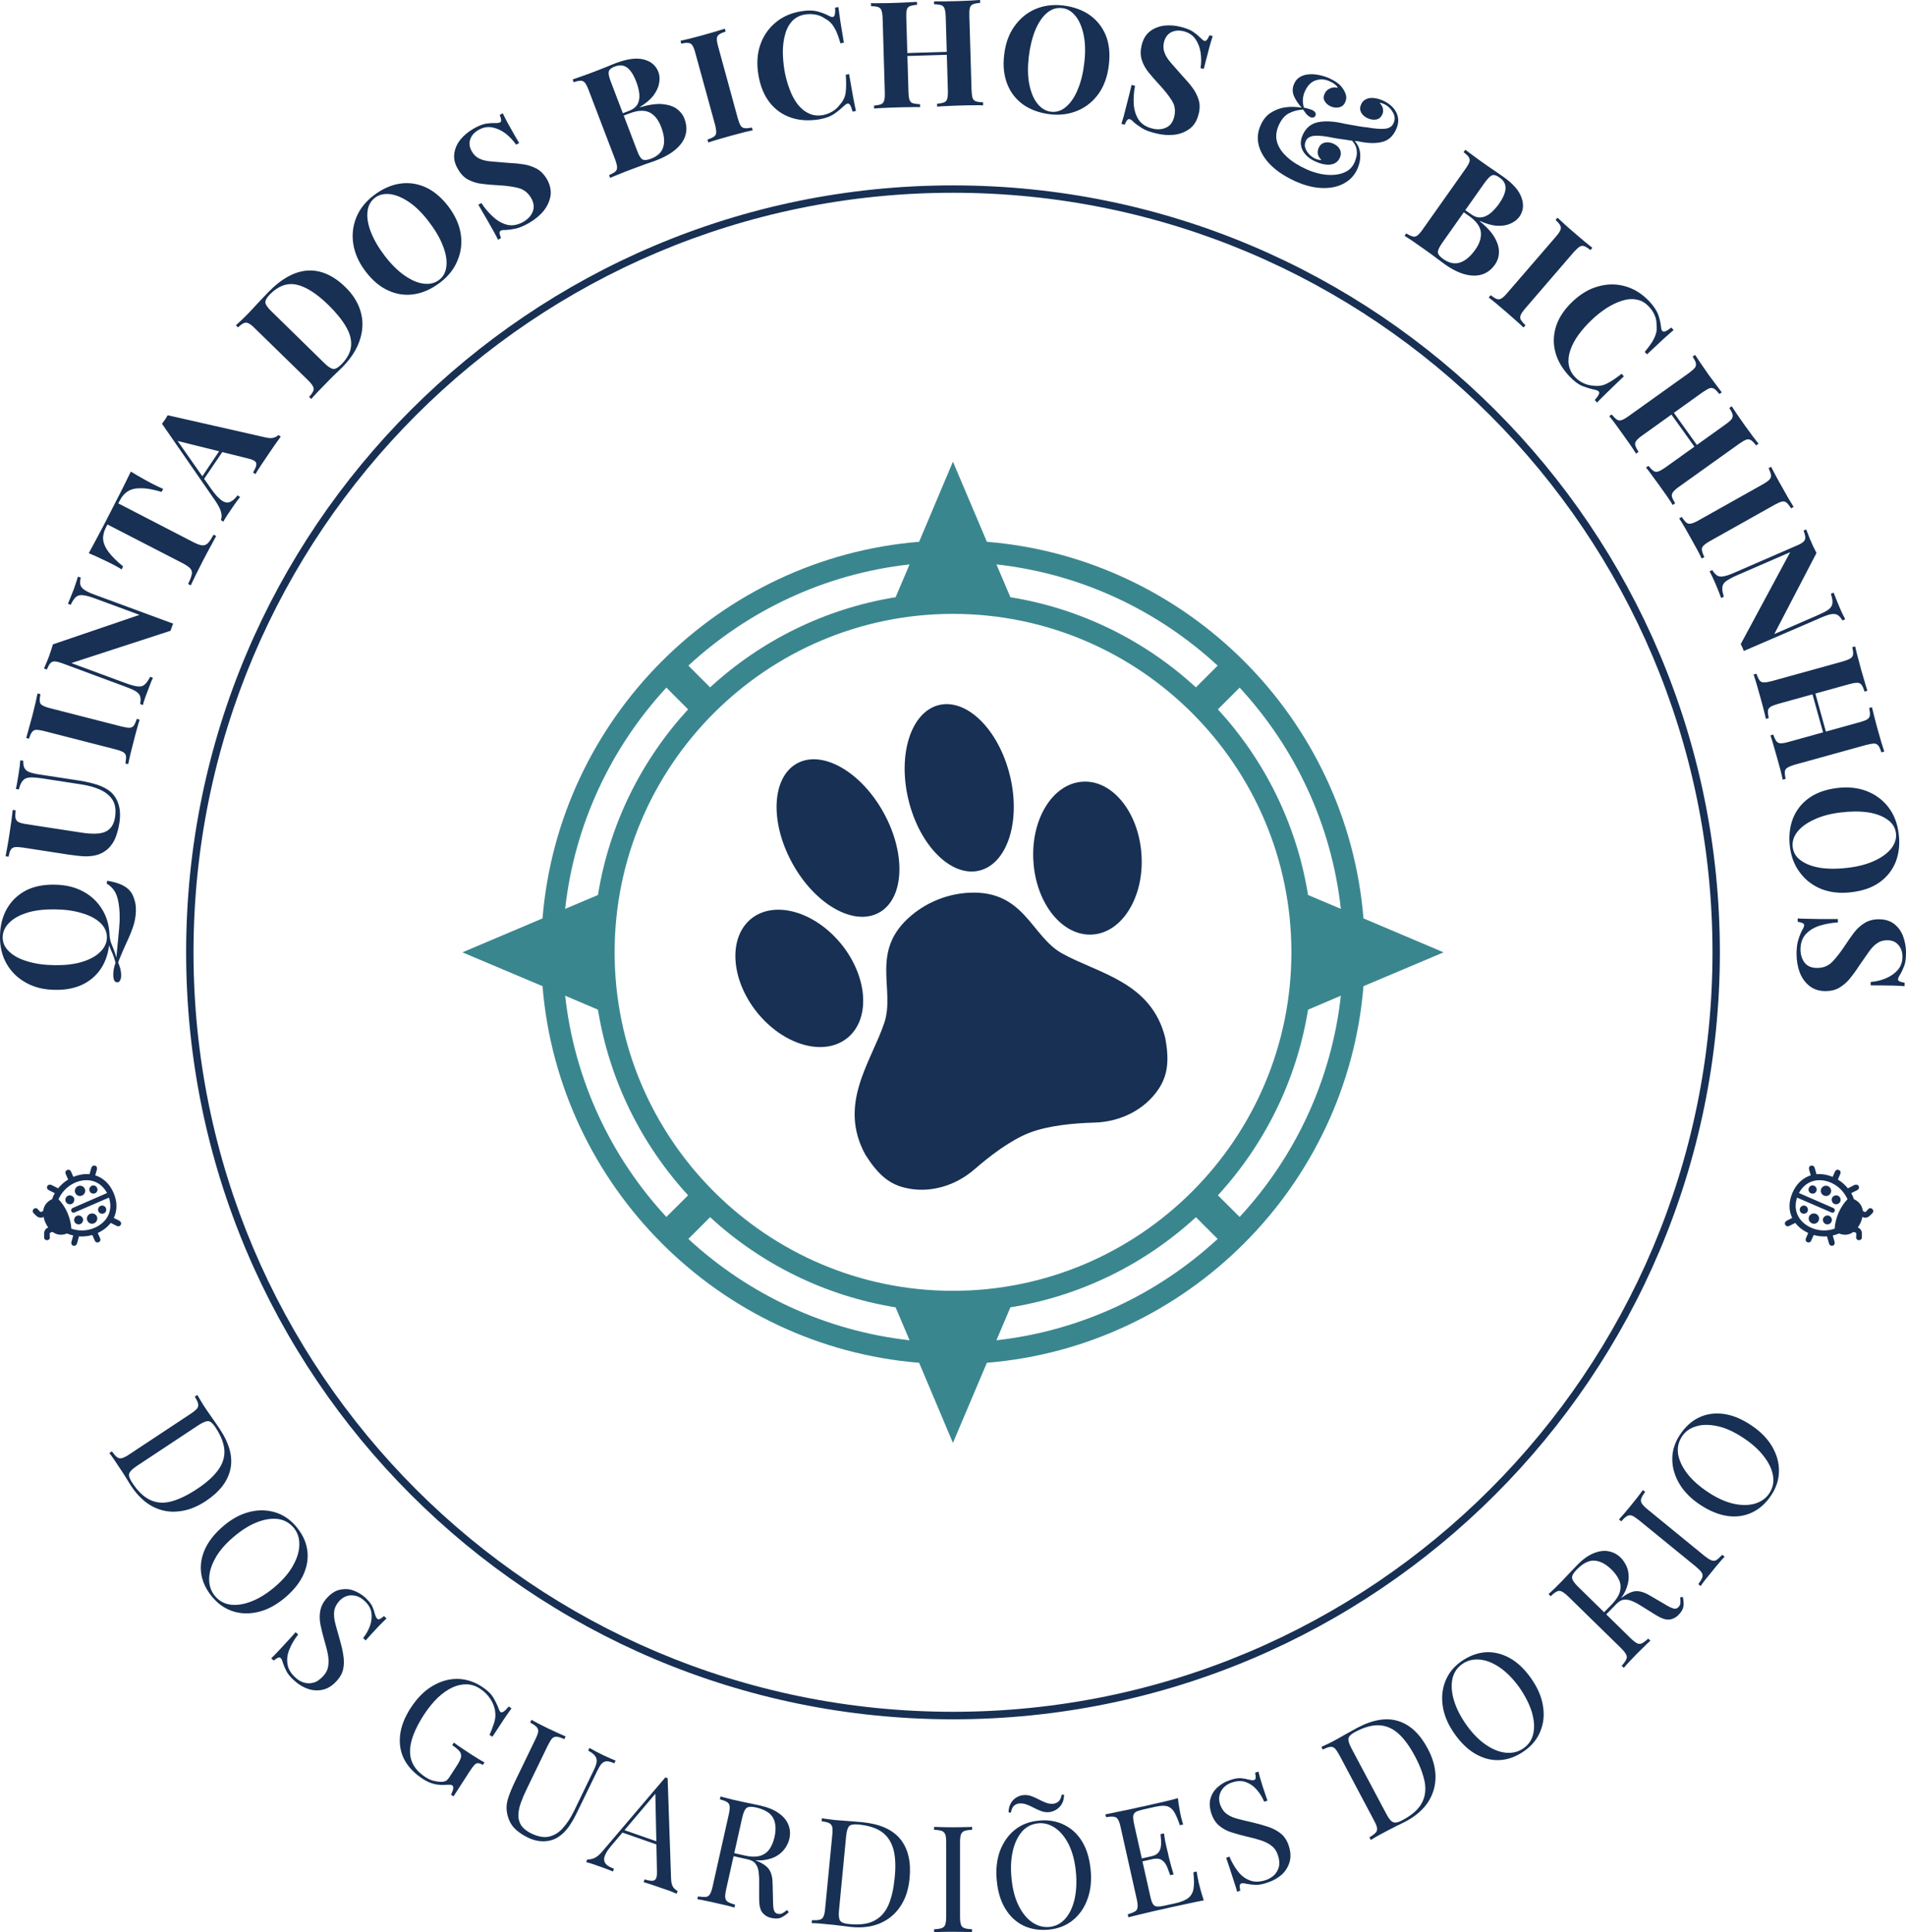
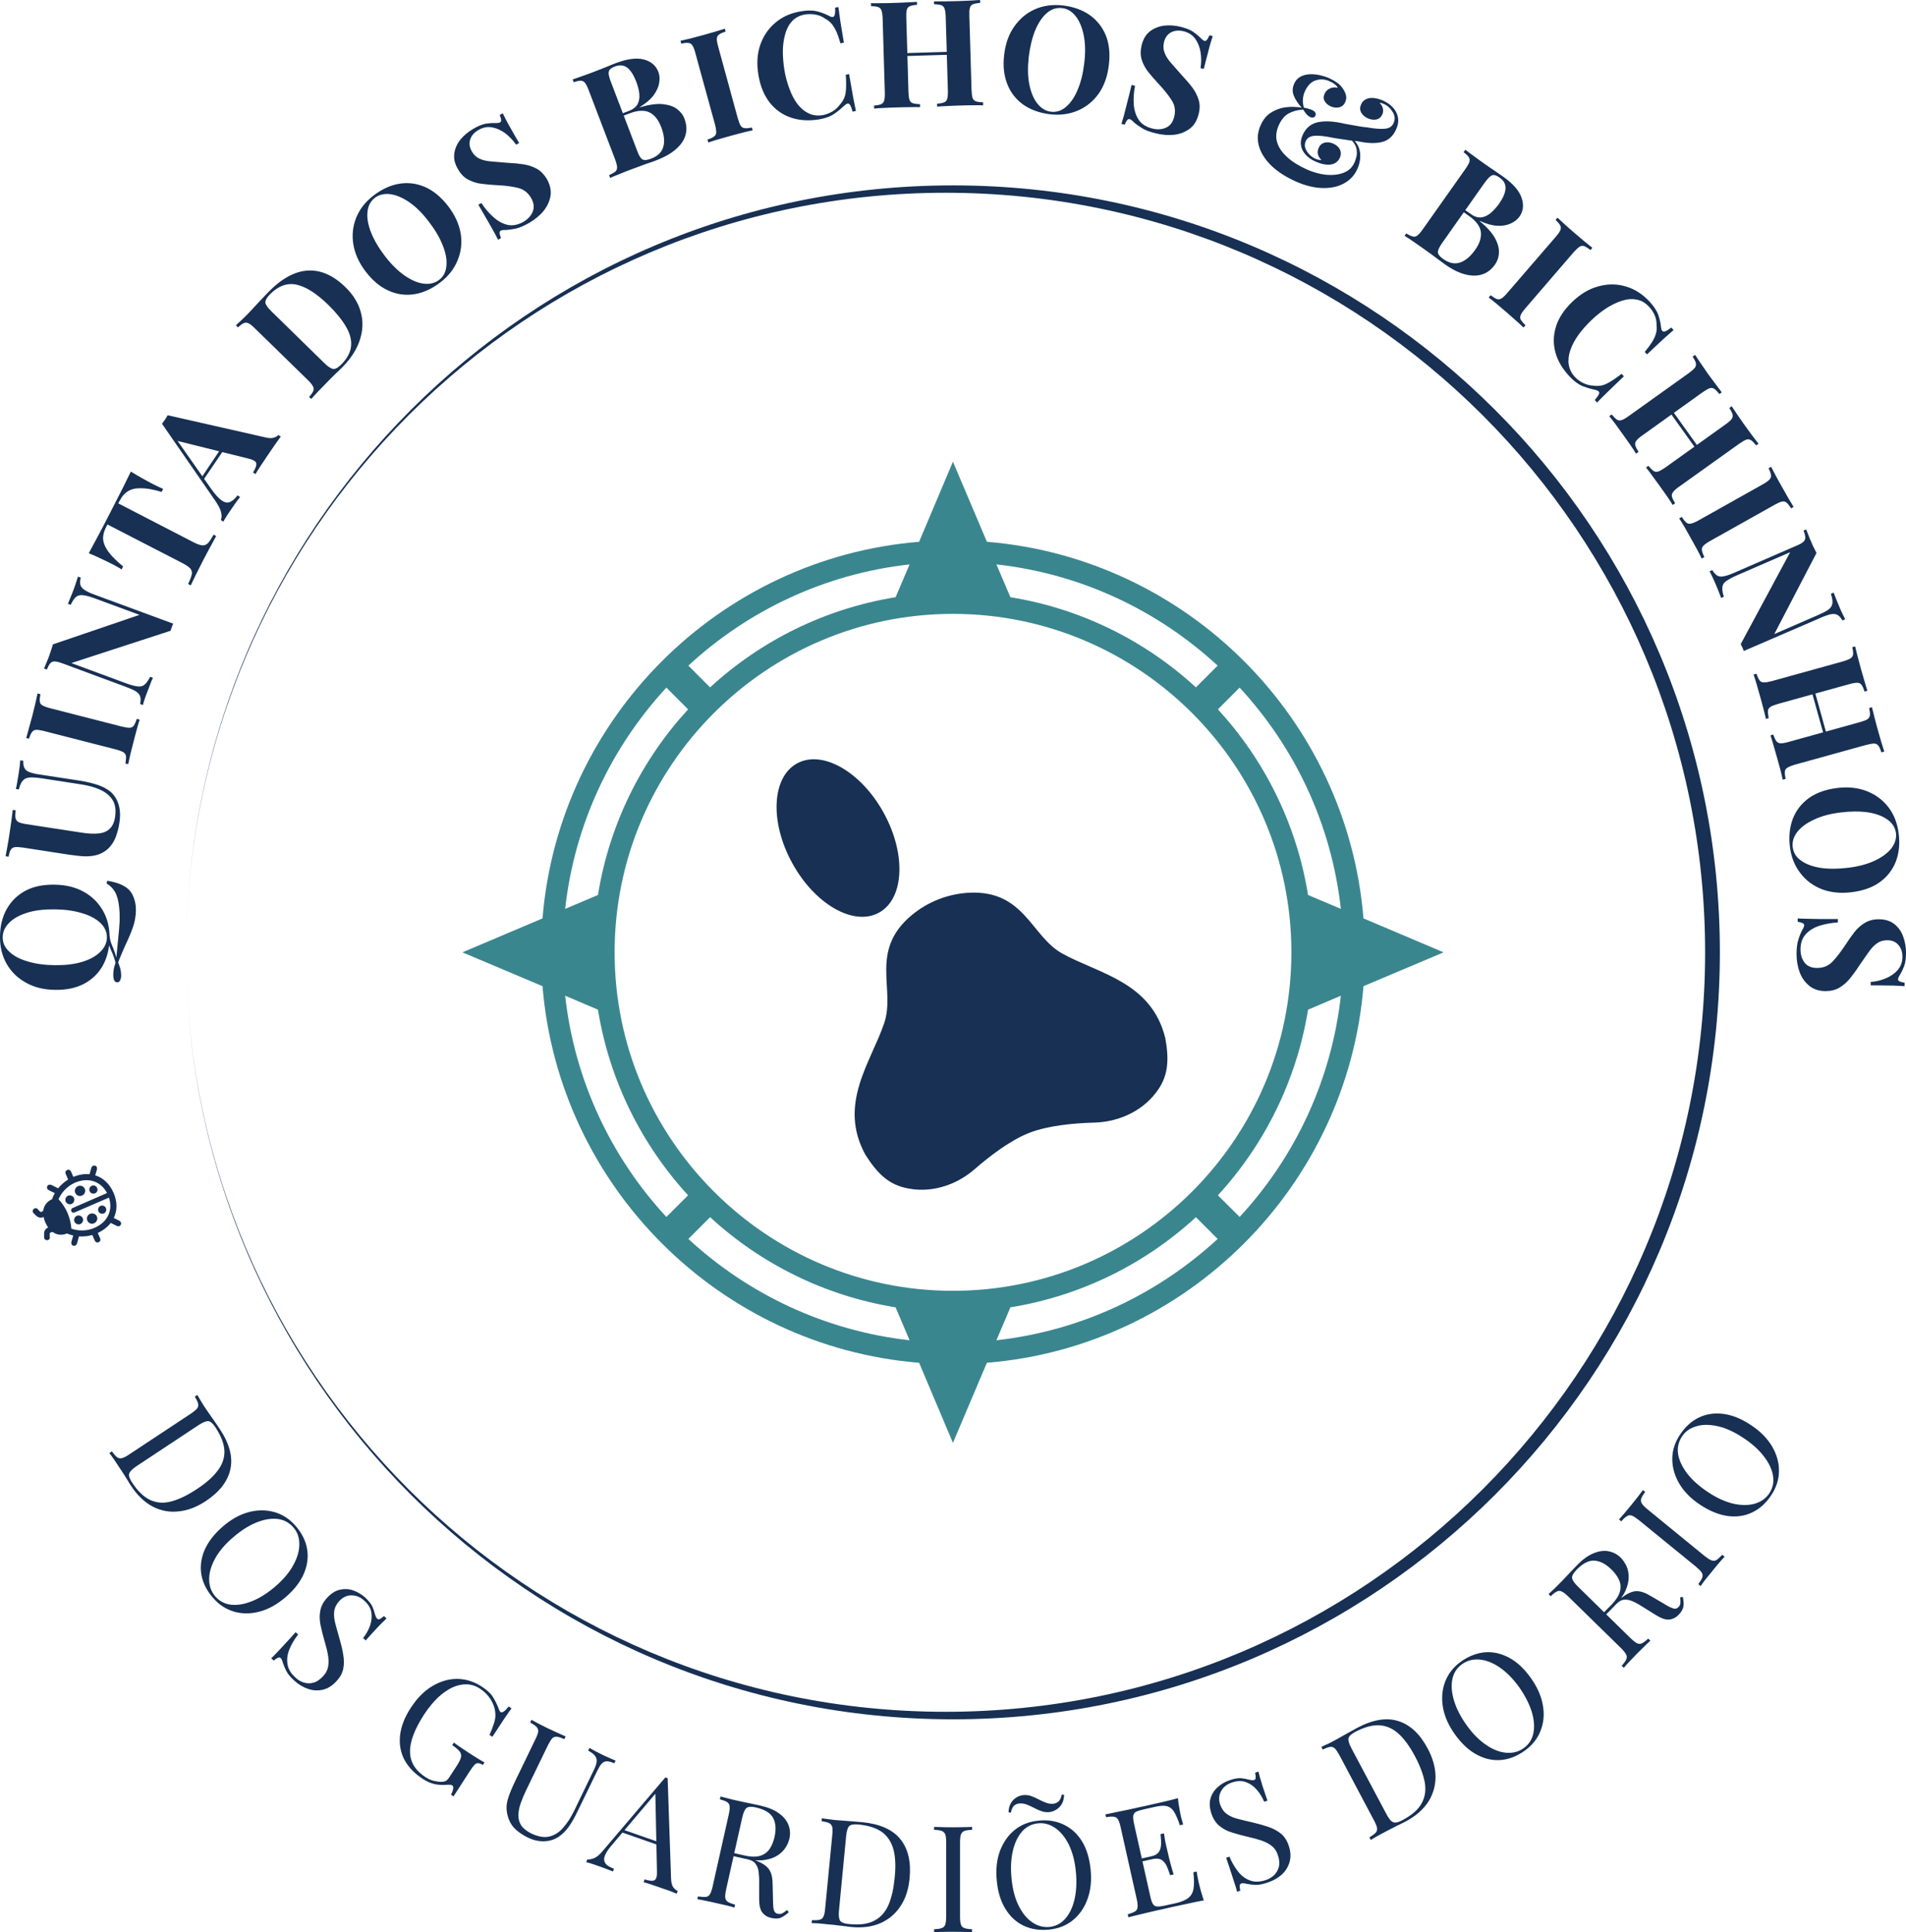
<svg xmlns="http://www.w3.org/2000/svg" xml:space="preserve" width="149.908mm" height="151.969mm" version="1.1" style="shape-rendering:geometricPrecision; text-rendering:geometricPrecision; image-rendering:optimizeQuality; fill-rule:evenodd; clip-rule:evenodd" viewBox="0 0 14991 15197">
  <defs>
    <style type="text/css">
   
    .fil3 {fill:none}
    .fil0 {fill:#173054;fill-rule:nonzero}
    .fil2 {fill:#3A868F;fill-rule:nonzero}
    .fil1 {fill:black;fill-opacity:0}
   
  </style>
    <clipPath id="id0">
      <path d="M3637 3631l7717 0 0 7717 -7717 0 0 -7717z" />
    </clipPath>
    <clipPath id="id1">
      <path d="M3637 3631l7717 0 0 7717 -7717 0 0 -7717z" />
    </clipPath>
    <clipPath id="id2">
      <path d="M384 10069l-342 -784 785 -342 341 784 -784 342z" />
    </clipPath>
    <clipPath id="id3">
      <path d="M384 10069l-342 -784 785 -342 341 784 -784 342z" />
    </clipPath>
    <clipPath id="id4">
      <path d="M14607 10069l342 -784 -785 -342 -341 784 784 342z" />
    </clipPath>
    <clipPath id="id5">
-       <path d="M14607 10069l342 -784 -785 -342 -341 784 784 342z" />
-     </clipPath>
+       </clipPath>
  </defs>
  <g id="Layer_x0020_1">
    <g id="_868007360">
      <g>
        <path class="fil0" d="M838 6948l6 -21c43,7 80,17 111,31 30,14 54,31 71,53 13,16 23,38 31,64 9,26 12,55 12,87 -1,43 -8,85 -22,126 -14,41 -31,82 -51,124 -19,42 -39,86 -57,132 -2,6 -4,11 -6,16 -2,5 -3,9 -3,12 7,15 12,32 17,49 4,18 6,34 6,50 0,16 -3,29 -8,39 -5,11 -13,16 -23,16 -22,-1 -32,-22 -31,-65 0,-28 6,-57 18,-89 -8,-29 -16,-54 -25,-75 -10,-21 -19,-42 -27,-65 -8,-22 -13,-49 -15,-81l19 -1c2,25 6,46 12,64 7,18 14,35 21,53 8,19 15,40 21,64 5,-55 10,-107 15,-154 5,-48 9,-92 11,-132 1,-41 0,-78 -4,-111 -5,-48 -15,-86 -30,-115 -15,-28 -38,-52 -69,-71m-838 416c1,-83 19,-155 54,-216 35,-62 84,-109 147,-143 63,-33 140,-49 230,-47 87,1 163,20 228,56 65,36 115,86 151,149 36,64 53,136 52,216 -2,83 -20,155 -54,216 -35,62 -84,109 -148,143 -64,33 -140,49 -229,47 -87,-1 -163,-20 -228,-57 -65,-36 -116,-86 -151,-148 -36,-63 -53,-135 -52,-216m21 5c-1,44 16,82 51,115 34,33 82,59 144,77 61,19 132,29 214,30 82,1 154,-7 216,-26 62,-19 109,-45 143,-79 34,-33 51,-71 52,-112 0,-44 -17,-82 -51,-115 -35,-33 -83,-59 -145,-77 -61,-19 -133,-29 -213,-30 -83,-1 -156,7 -217,26 -61,19 -109,45 -142,79 -34,33 -51,71 -52,112m138 -1389l24 3c-1,25 2,45 10,59 8,15 22,25 42,32 20,7 49,14 87,19l307 47c50,8 95,19 136,32 40,13 74,31 102,53 30,26 52,59 65,100 13,42 16,92 6,152 -5,35 -15,71 -28,107 -14,36 -34,66 -61,92 -25,22 -51,37 -80,46 -28,9 -60,13 -97,13 -36,-1 -79,-6 -129,-13l-363 -56c-29,-4 -50,-5 -64,-3 -14,2 -25,9 -32,21 -7,11 -12,29 -17,54l-23 -4c4,-19 8,-45 14,-77 6,-33 12,-67 17,-103 5,-35 10,-69 15,-102 4,-33 7,-61 10,-82l23 3c-3,27 -4,47 -1,61 3,14 11,25 24,32 13,6 34,12 62,16l436 67c52,8 96,10 133,6 36,-4 65,-16 86,-37 22,-21 36,-52 42,-93 8,-54 2,-98 -19,-132 -21,-34 -53,-61 -96,-81 -43,-20 -94,-34 -153,-43l-305 -47c-43,-6 -76,-9 -99,-7 -24,2 -42,10 -54,25 -13,14 -23,37 -31,69l-23 -4c3,-14 7,-33 11,-57 4,-24 8,-46 11,-67 3,-19 6,-37 8,-55 2,-18 3,-34 4,-46m136 -526l23 6c-5,24 -7,43 -5,57 1,14 8,24 21,31 12,7 32,15 60,22l562 144c28,7 48,10 63,10 15,-1 26,-7 34,-18 7,-11 15,-28 23,-52l22 6c-6,20 -14,45 -22,76 -9,31 -17,63 -25,94 -10,37 -18,72 -26,103 -7,32 -13,57 -17,77l-22 -5c4,-25 6,-44 5,-57 -2,-13 -9,-24 -21,-32 -13,-7 -33,-15 -60,-22l-562 -144c-28,-7 -50,-10 -64,-10 -14,1 -25,7 -33,18 -9,12 -16,29 -23,52l-22 -6c5,-19 13,-44 21,-76 9,-31 18,-65 28,-102 8,-32 16,-63 23,-94 7,-32 13,-57 17,-78m318 -919l22 8c-6,25 -7,45 -2,60 5,15 17,28 35,39 18,12 45,24 81,37l613 226c-4,9 -8,18 -11,27 -3,9 -7,19 -10,29l-780 254 422 156c40,15 72,24 95,27 24,4 43,0 57,-12 15,-11 30,-33 46,-63l22 8c-7,13 -15,31 -23,54 -9,22 -17,43 -24,63 -7,17 -13,34 -19,52 -6,18 -11,33 -13,45l-22 -8c5,-25 5,-45 0,-60 -4,-15 -16,-28 -34,-40 -19,-11 -46,-23 -81,-36l-494 -183c-27,-10 -48,-15 -62,-16 -15,0 -26,4 -36,15 -9,10 -18,27 -27,49l-22 -8c5,-12 11,-26 18,-43 8,-18 14,-35 21,-52 6,-17 12,-34 17,-50 5,-17 10,-32 14,-45l681 -232 -344 -127c-40,-15 -72,-24 -95,-27 -23,-4 -43,0 -58,11 -15,12 -30,33 -44,64l-22 -8c5,-13 13,-31 22,-54 9,-22 17,-43 25,-63 6,-18 12,-35 18,-53 5,-17 10,-32 14,-44m416 -826c34,21 67,40 99,58 32,18 57,31 74,40 16,8 30,15 45,22 14,6 26,12 36,16l-12 24c-64,-19 -118,-29 -160,-29 -43,-1 -78,7 -104,23 -26,16 -48,40 -64,72l-13 24 594 307c28,14 50,22 67,23 17,2 32,-5 45,-18 13,-14 27,-36 44,-66l20 11c-11,21 -27,49 -46,85 -19,35 -39,72 -59,111 -19,38 -38,74 -55,109 -16,34 -30,62 -40,83l-21 -11c16,-31 25,-56 29,-75 4,-18 0,-33 -11,-46 -11,-13 -30,-26 -58,-41l-594 -306 -12 23c-16,32 -24,63 -22,94 3,31 16,63 41,97 25,34 64,73 116,116l-12 24c-9,-7 -20,-14 -34,-21 -14,-8 -28,-16 -43,-23 -18,-9 -43,-22 -76,-37 -33,-16 -68,-32 -105,-47 17,-32 36,-66 56,-104 20,-37 40,-75 60,-113 20,-38 37,-73 53,-103 16,-31 34,-66 53,-104 20,-38 39,-76 58,-114 19,-39 36,-73 51,-104m290 -443l767 174c29,7 52,8 68,2 17,-5 28,-12 35,-21l19 13c-14,19 -30,41 -48,67 -18,26 -36,52 -54,79 -20,30 -39,58 -57,85 -17,26 -31,48 -40,64l-19 -13c21,-34 29,-58 25,-74 -4,-15 -27,-28 -69,-37l-562 -140 -14 -35 285 407c35,51 66,84 90,100 25,17 47,20 66,10 20,-9 39,-26 57,-51l20 13c-16,20 -30,40 -44,59 -13,19 -27,39 -40,59 -10,14 -19,28 -27,41 -8,12 -15,24 -20,35l-20 -13c7,-16 8,-36 2,-60 -5,-24 -21,-55 -47,-93l-418 -604c8,-10 15,-21 24,-33 8,-12 15,-24 21,-34m455 208l20 14 -196 289 -12 -23 188 -280m334 -1174c107,-110 212,-167 315,-172 102,-5 200,39 293,130 61,59 101,124 121,195 20,71 18,143 -6,218 -23,74 -69,146 -137,216 -14,13 -33,32 -58,56 -25,24 -46,45 -64,64 -24,24 -48,49 -71,73 -23,24 -40,43 -53,58l-17 -16c17,-19 28,-35 33,-47 5,-12 4,-25 -3,-37 -7,-13 -20,-30 -40,-49l-416 -406c-20,-20 -37,-34 -50,-40 -13,-6 -25,-7 -38,-1 -13,5 -28,17 -45,33l-17 -16c14,-13 34,-31 58,-54 24,-23 47,-47 69,-71 19,-20 41,-44 65,-70 24,-26 45,-47 61,-64m14 16c-25,26 -36,47 -35,64 2,17 18,40 47,68l418 409c29,29 53,43 70,45 18,1 39,-12 64,-37 46,-47 71,-95 75,-143 5,-49 -9,-100 -40,-153 -31,-53 -77,-110 -137,-169 -94,-92 -178,-145 -252,-161 -74,-16 -144,10 -210,77m817 -779c66,-50 133,-81 203,-92 70,-11 137,-2 203,27 65,29 125,79 180,150 53,70 86,141 98,214 12,74 4,144 -24,211 -27,68 -73,126 -137,175 -66,50 -133,81 -203,92 -70,11 -137,2 -203,-28 -66,-29 -126,-79 -180,-150 -53,-69 -85,-141 -97,-214 -12,-74 -4,-144 23,-211 27,-67 73,-125 137,-174m9 19c-34,27 -54,64 -58,112 -5,47 5,101 28,160 24,60 60,122 110,187 50,65 102,116 155,153 53,36 103,58 150,63 47,6 87,-4 120,-29 35,-26 54,-64 58,-111 5,-48 -5,-101 -29,-161 -23,-60 -60,-122 -109,-186 -50,-66 -102,-118 -155,-154 -53,-36 -103,-57 -150,-63 -47,-5 -87,4 -120,29m773 -542c39,-23 73,-36 99,-41 27,-4 50,-6 71,-5 11,0 20,0 26,-1 7,-1 12,-2 17,-5 11,-6 10,-25 -4,-57l24 -14c6,13 15,29 24,48 9,18 22,42 39,71 16,29 38,68 66,115l-24 13c-23,-33 -51,-63 -83,-88 -33,-25 -68,-41 -105,-48 -37,-7 -73,0 -109,21 -32,19 -54,43 -64,74 -10,30 -6,61 13,94 15,27 36,46 60,57 25,12 56,19 92,22 37,3 81,7 133,11 45,2 86,6 124,12 37,6 72,18 103,35 30,17 56,44 78,80 25,45 35,89 29,131 -7,43 -25,82 -54,119 -29,36 -67,67 -112,94 -42,24 -77,39 -107,46 -30,6 -56,10 -77,11 -21,-1 -35,1 -43,6 -11,6 -10,25 3,57l-23 14c-8,-17 -18,-36 -30,-58 -12,-22 -28,-50 -48,-85 -20,-35 -46,-79 -77,-133l24 -13c28,43 60,80 95,111 35,32 73,52 112,61 40,8 81,0 125,-25 35,-21 59,-47 72,-80 13,-33 9,-69 -13,-107 -24,-41 -58,-68 -103,-79 -44,-11 -97,-18 -158,-21 -44,-2 -86,-6 -126,-11 -39,-4 -75,-16 -108,-33 -32,-17 -59,-45 -80,-82 -25,-42 -35,-83 -29,-123 5,-40 21,-76 48,-110 27,-33 61,-61 100,-84m783 -389c18,-6 43,-15 74,-26 32,-11 63,-22 93,-34 35,-13 69,-27 102,-40 32,-13 55,-23 69,-28 91,-34 164,-44 221,-29 58,15 96,48 115,98 10,26 12,54 6,86 -5,33 -20,65 -44,98 -24,32 -60,63 -108,92l1 2c71,-21 130,-29 177,-25 48,5 86,17 114,38 28,21 48,47 59,77 26,68 19,131 -20,188 -40,57 -107,103 -201,139 -17,7 -43,16 -77,27 -33,12 -73,27 -119,44 -32,12 -64,24 -94,37 -31,12 -55,22 -73,30l-9 -21c23,-11 40,-20 50,-29 10,-9 14,-21 13,-35 -1,-15 -6,-35 -16,-62l-207 -542c-10,-27 -20,-46 -29,-58 -9,-11 -20,-17 -34,-17 -14,0 -32,4 -55,12l-8 -22m332 -102c-29,11 -45,24 -48,40 -4,16 1,42 16,80l207 543c14,38 28,61 42,68 14,8 36,6 68,-6 52,-20 84,-51 96,-94 12,-42 6,-94 -17,-155 -22,-57 -52,-95 -92,-115 -40,-19 -92,-17 -157,8l-93 35c0,0 -1,-3 -3,-9 -3,-6 -4,-9 -4,-9l94 -36c34,-13 58,-32 70,-55 12,-23 16,-50 13,-80 -3,-30 -11,-61 -23,-92 -20,-54 -44,-92 -71,-113 -28,-21 -60,-24 -98,-10m865 -297l6 22c-24,8 -41,15 -52,24 -12,8 -17,19 -17,33 -1,15 3,36 11,64l153 560c8,27 15,47 23,59 8,12 18,19 32,20 13,2 32,0 56,-5l7 22c-21,4 -47,10 -78,18 -31,8 -62,17 -94,25 -37,11 -71,20 -102,29 -31,9 -56,17 -75,24l-7 -23c24,-8 41,-16 52,-24 11,-8 17,-19 17,-34 0,-14 -3,-35 -10,-62l-154 -560c-7,-28 -15,-48 -23,-60 -7,-12 -18,-19 -32,-20 -14,-2 -32,0 -56,6l-6 -23c20,-4 45,-11 77,-18 31,-8 65,-17 102,-27 32,-9 63,-18 94,-27 30,-9 56,-17 76,-23m600 -137c50,-9 93,-8 129,1 35,10 67,22 96,38 17,9 29,8 35,-2 7,-10 9,-32 7,-66l26 -4c4,30 9,67 15,110 7,42 16,99 28,170l-27 5c-10,-35 -20,-65 -30,-88 -11,-24 -23,-45 -37,-63 -14,-17 -32,-32 -55,-44 -22,-16 -47,-26 -74,-31 -27,-5 -54,-5 -82,-1 -41,7 -75,24 -101,51 -25,27 -44,61 -55,102 -12,40 -18,85 -19,134 0,49 4,98 12,149 9,52 22,101 39,146 16,46 37,86 62,120 26,34 55,59 89,75 33,17 70,21 111,15 26,-5 50,-14 75,-28 24,-14 44,-32 59,-53 26,-28 42,-60 47,-96 5,-37 5,-83 1,-141l26 -5c13,73 23,132 31,177 9,45 16,83 23,113l-27 5c-8,-33 -17,-53 -26,-60 -8,-7 -20,-4 -35,10 -26,24 -53,47 -82,67 -30,21 -69,35 -119,44 -82,13 -156,9 -223,-14 -67,-23 -122,-62 -167,-119 -44,-57 -74,-129 -88,-216 -15,-87 -10,-165 14,-236 24,-70 64,-129 119,-175 55,-47 122,-77 203,-90m1070 750l-1 -23c25,-2 44,-6 56,-11 12,-5 21,-15 24,-29 4,-14 6,-35 5,-63l-17 -581c-1,-29 -4,-50 -9,-63 -4,-14 -13,-23 -26,-28 -13,-4 -32,-7 -56,-7l-1 -23c21,0 49,0 83,0 34,-1 68,-1 101,-2 36,-1 70,-3 101,-4 32,-2 57,-4 77,-5l1 23c-25,2 -44,5 -57,11 -13,5 -21,15 -24,29 -4,13 -5,35 -4,64l17 580c1,28 4,49 8,63 5,14 14,23 26,27 13,5 32,7 57,8l0 24c-19,-1 -45,-2 -76,-1 -32,0 -66,1 -102,2 -33,1 -67,2 -101,4 -34,1 -61,3 -82,5m-496 15l-1 -23c25,-3 44,-6 56,-11 12,-6 20,-15 24,-29 4,-14 6,-36 5,-64l-17 -580c-1,-29 -4,-50 -9,-64 -4,-13 -13,-22 -26,-27 -13,-5 -32,-7 -56,-7l-1 -24c20,1 47,1 79,0 33,0 68,0 106,-2 33,-1 65,-2 97,-4 32,-1 59,-3 80,-4l0 23c-25,2 -43,5 -56,11 -13,5 -21,15 -24,28 -4,14 -5,35 -4,64l17 581c1,28 3,49 8,63 5,14 14,23 26,27 13,4 32,7 57,8l0 23c-21,-1 -47,-1 -79,0 -32,0 -65,1 -98,2 -38,1 -73,2 -105,4 -33,1 -59,3 -79,5m185 -411l0 -23 462 -14 1 23 -463 14m1300 -400c82,10 152,35 210,75 57,41 100,94 127,160 27,67 35,145 24,234 -10,87 -36,161 -78,222 -43,61 -97,106 -164,135 -67,29 -140,39 -220,30 -82,-10 -152,-35 -210,-75 -57,-41 -100,-94 -126,-161 -27,-67 -36,-144 -25,-233 10,-86 36,-160 79,-221 43,-61 97,-107 163,-136 66,-29 139,-39 220,-30m-7 21c-44,-5 -84,8 -120,39 -36,31 -66,76 -91,135 -24,60 -41,129 -51,210 -9,82 -8,155 5,218 13,63 34,113 64,150 30,37 65,58 106,63 44,5 84,-8 120,-40 36,-31 67,-76 91,-136 25,-59 42,-129 51,-209 10,-83 8,-156 -5,-219 -13,-62 -34,-112 -64,-149 -30,-37 -65,-58 -106,-62m932 147c44,11 78,24 100,40 22,15 40,30 55,45 8,8 14,14 19,18 5,4 10,7 15,8 13,3 25,-12 38,-44l26 6c-4,15 -10,32 -16,52 -6,19 -13,45 -21,78 -9,32 -20,75 -33,128l-26 -6c7,-40 7,-81 1,-122 -6,-41 -20,-76 -41,-107 -22,-31 -53,-51 -93,-61 -37,-9 -69,-6 -98,8 -28,15 -47,41 -56,77 -7,30 -6,58 4,83 9,26 26,52 50,80 25,28 54,61 88,100 31,33 58,64 81,95 23,30 39,63 49,96 11,34 11,72 0,113 -12,50 -35,88 -69,114 -35,26 -75,42 -121,48 -47,5 -95,2 -146,-11 -47,-11 -84,-25 -109,-41 -26,-16 -47,-31 -64,-46 -14,-15 -25,-23 -34,-25 -13,-3 -25,11 -38,44l-26 -7c6,-18 12,-39 19,-63 6,-24 14,-56 24,-94 10,-39 23,-89 37,-149l27 7c-10,51 -13,99 -10,147 4,47 17,87 39,121 23,33 58,56 107,68 39,10 75,8 108,-7 32,-14 54,-43 64,-85 12,-47 6,-90 -19,-129 -24,-38 -57,-80 -99,-125 -30,-32 -57,-64 -83,-95 -25,-31 -43,-64 -54,-99 -11,-35 -11,-73 -1,-115 12,-48 33,-84 65,-109 31,-24 68,-39 111,-45 43,-5 86,-2 130,9m1169 404c27,13 49,25 64,37 16,11 28,23 37,36 12,15 22,33 29,53 7,21 6,42 -4,63 -9,21 -25,35 -47,40 -22,5 -44,3 -67,-7 -21,-10 -37,-23 -47,-41 -11,-17 -11,-38 0,-60 8,-18 21,-31 41,-40 19,-9 40,-11 61,-5 -2,-8 -9,-17 -21,-26 -11,-10 -25,-18 -41,-25 -37,-17 -73,-20 -110,-8 -36,11 -65,40 -86,87 -8,17 -13,35 -15,56 -3,21 0,45 7,72 14,2 26,5 37,9 11,3 20,6 27,9 26,12 35,28 26,47 -3,6 -8,10 -16,12 -7,2 -15,1 -24,-3 -12,-6 -23,-15 -33,-27 -9,-13 -17,-23 -23,-32 -41,2 -78,12 -111,29 -33,17 -59,48 -80,93 -21,47 -26,91 -14,133 12,42 38,81 78,117 39,37 91,69 154,98 36,16 73,28 111,36 38,8 75,10 110,7 35,-3 67,-12 94,-27 28,-16 48,-39 62,-69 5,-11 10,-27 15,-45 5,-19 5,-40 1,-63 -4,-23 -18,-46 -40,-70l11 -7c33,30 52,66 57,108 5,43 -3,86 -22,129 -23,50 -58,87 -107,113 -48,26 -105,37 -170,35 -66,-2 -136,-20 -210,-53 -78,-36 -142,-77 -191,-125 -49,-48 -81,-100 -96,-154 -15,-55 -10,-110 15,-164 18,-40 42,-70 71,-91 30,-20 61,-34 93,-42 32,-7 63,-10 92,-9 28,1 51,3 66,6 -27,-29 -47,-59 -61,-91 -14,-33 -13,-65 2,-98 10,-23 25,-40 45,-52 20,-12 43,-19 68,-21 26,-2 52,-1 80,5 28,5 55,14 82,25m425 177c50,23 85,55 104,95 20,41 19,85 -3,132 -25,55 -63,88 -115,99 -51,12 -114,9 -187,-7 -12,-1 -26,-2 -43,-4 -17,-2 -34,-5 -52,-8 -18,-3 -35,-5 -51,-7 -17,-3 -31,-5 -43,-7 -61,-13 -110,-19 -146,-17 -37,2 -62,16 -73,42 -8,18 -10,36 -4,54 6,18 17,35 31,50 15,15 31,27 49,35 7,3 15,6 25,8 10,2 17,2 22,1 -15,-14 -24,-29 -28,-46 -3,-16 -1,-33 7,-49 10,-23 26,-36 48,-41 22,-5 45,-2 69,9 25,12 42,28 51,48 8,20 8,41 -2,62 -10,22 -25,37 -45,46 -20,8 -43,11 -69,7 -26,-3 -53,-12 -81,-25 -28,-12 -52,-29 -72,-50 -20,-21 -33,-45 -38,-72 -5,-27 -1,-55 13,-86 25,-55 66,-89 122,-100 57,-11 125,-7 205,12 17,3 35,6 56,10 20,4 41,7 62,11 21,4 42,6 61,8 57,10 103,14 138,11 35,-3 59,-17 70,-44 14,-29 12,-58 -6,-87 -17,-29 -40,-51 -70,-64 -7,-3 -13,-5 -18,-7 -6,-2 -11,-2 -15,-2 14,15 23,30 26,47 3,16 1,31 -5,44 -10,22 -25,35 -47,40 -22,4 -45,1 -69,-10 -24,-11 -41,-27 -51,-46 -10,-20 -10,-40 0,-62 8,-20 21,-33 38,-41 17,-9 37,-12 60,-10 24,2 49,9 76,21m646 386c15,12 37,28 63,47 27,20 54,40 80,58 31,22 61,43 90,62 29,20 50,34 62,43 79,55 128,111 147,167 20,56 14,106 -17,150 -16,22 -39,40 -68,53 -30,14 -65,20 -106,18 -40,-2 -86,-15 -136,-38l-2 2c57,46 97,91 120,133 23,42 33,80 31,115 -1,35 -12,66 -30,92 -42,60 -98,89 -168,88 -69,-1 -145,-31 -227,-89 -15,-11 -37,-27 -65,-48 -29,-22 -63,-47 -103,-75 -28,-20 -56,-39 -83,-58 -27,-19 -50,-33 -66,-43l13 -19c21,13 39,21 51,24 13,4 26,1 37,-8 12,-9 26,-25 42,-48l335 -474c17,-24 27,-42 32,-56 4,-14 2,-26 -5,-38 -8,-11 -21,-24 -41,-39l14 -19m269 219c-24,-18 -44,-24 -59,-18 -15,6 -34,25 -58,58l-335 475c-23,33 -34,57 -33,73 1,16 15,33 43,53 46,32 90,41 131,27 42,-14 82,-47 120,-101 35,-49 49,-96 44,-140 -6,-44 -37,-86 -94,-126l-81 -57c0,0 2,-3 6,-9 3,-5 5,-8 5,-8l83 58c29,22 57,31 84,28 26,-3 50,-15 74,-34 23,-20 44,-43 64,-70 33,-47 51,-88 53,-122 2,-35 -13,-64 -47,-87m730 552l-15 18c-20,-16 -36,-26 -49,-31 -13,-4 -26,-3 -37,5 -12,8 -28,23 -47,44l-379 440c-18,21 -31,39 -36,52 -6,13 -6,26 0,38 7,11 19,26 37,44l-16 17c-15,-15 -34,-33 -58,-54 -24,-21 -48,-42 -73,-64 -29,-25 -56,-48 -81,-69 -25,-21 -45,-37 -61,-49l15 -18c20,15 36,25 48,30 13,4 25,3 38,-5 12,-8 28,-22 46,-44l379 -439c19,-22 32,-40 37,-53 6,-13 6,-26 -1,-38 -6,-12 -18,-26 -36,-43l15 -18c15,14 34,32 58,54 24,22 51,45 80,70 25,21 49,42 74,63 25,20 46,37 62,50m448 421c35,38 59,74 71,108 12,35 19,68 22,101 2,19 9,29 22,29 12,0 31,-11 58,-32l18 20c-23,20 -51,44 -83,73 -32,30 -74,69 -126,118l-18 -19c23,-28 42,-53 56,-75 14,-22 24,-43 31,-65 7,-21 9,-44 6,-70 1,-27 -4,-54 -15,-79 -11,-25 -26,-48 -46,-68 -29,-31 -61,-49 -98,-55 -36,-7 -75,-3 -115,10 -41,13 -81,33 -122,59 -41,27 -80,58 -117,94 -38,36 -71,74 -100,113 -29,40 -50,79 -64,119 -14,39 -19,78 -14,115 6,37 22,71 51,101 17,18 39,34 64,46 25,12 51,19 77,20 38,6 74,1 106,-15 33,-16 72,-42 118,-78l18 20c-53,51 -97,92 -129,124 -33,32 -60,59 -82,82l-18 -20c22,-25 34,-43 35,-55 1,-11 -8,-19 -28,-24 -35,-7 -68,-17 -102,-30 -33,-13 -67,-38 -102,-75 -57,-60 -95,-124 -113,-192 -18,-68 -16,-136 6,-205 22,-68 66,-133 130,-194 64,-60 131,-100 203,-119 72,-20 143,-20 212,0 70,20 132,59 188,118m-26 1307l19 -13c16,19 29,32 40,40 11,7 24,9 38,4 14,-5 32,-15 55,-31l472 -338c24,-17 40,-31 49,-42 8,-12 11,-24 8,-38 -4,-13 -12,-30 -26,-50l19 -14c12,18 27,41 46,69 20,28 39,56 58,83 21,29 41,56 60,82 19,25 35,45 47,61l-19 13c-15,-20 -29,-33 -40,-41 -12,-7 -25,-9 -38,-4 -13,5 -32,16 -55,32l-473 338c-23,16 -38,30 -47,42 -9,12 -12,24 -9,37 4,13 12,30 25,51l-19 14c-10,-17 -24,-39 -42,-65 -18,-25 -37,-53 -58,-82 -20,-28 -40,-55 -60,-82 -20,-28 -36,-50 -50,-66m-289 -404l19 -13c16,19 30,33 41,40 11,8 23,9 37,4 14,-4 33,-15 55,-31l473 -338c23,-17 39,-31 48,-42 9,-12 11,-24 8,-38 -3,-13 -12,-30 -25,-50l19 -14c11,17 26,39 44,66 18,27 38,56 60,87 20,27 39,53 58,78 19,26 35,47 48,64l-19 13c-15,-19 -28,-33 -40,-41 -12,-7 -24,-9 -38,-4 -13,5 -31,16 -55,32l-472 338c-23,16 -39,30 -48,42 -9,12 -12,24 -8,37 3,13 12,30 25,51l-19 14c-11,-18 -26,-40 -44,-67 -18,-26 -37,-52 -56,-79 -22,-31 -43,-60 -62,-86 -19,-26 -36,-47 -49,-63m445 -74l19 -14 269 376 -19 14 -269 -376m1005 788l-20 11c-13,-21 -25,-36 -36,-45 -10,-9 -23,-11 -36,-8 -14,3 -34,12 -59,26l-506 284c-25,14 -42,26 -52,37 -10,10 -15,22 -12,36 2,13 8,31 19,53l-21 12c-9,-20 -21,-43 -36,-71 -15,-28 -31,-57 -47,-85 -19,-34 -36,-64 -52,-92 -17,-28 -30,-51 -42,-68l21 -11c13,21 25,36 35,44 11,9 23,11 37,8 15,-3 34,-11 59,-25l506 -284c25,-14 43,-27 52,-37 10,-11 14,-23 12,-36 -2,-14 -8,-32 -19,-53l20 -12c9,19 22,42 37,71 15,28 32,59 51,92 16,29 32,57 48,85 17,27 30,50 41,68m406 883l-22 10c-13,-22 -26,-37 -40,-44 -14,-8 -31,-9 -52,-5 -21,5 -49,14 -84,30l-600 259c-3,-8 -6,-17 -10,-26 -4,-9 -9,-19 -14,-28l389 -723 -412 179c-40,17 -69,33 -88,46 -20,13 -31,29 -33,48 -3,19 1,44 11,77l-21 10c-5,-14 -12,-33 -21,-55 -9,-22 -18,-43 -26,-63 -8,-16 -15,-33 -23,-50 -8,-17 -15,-31 -21,-42l21 -9c14,21 27,36 41,44 13,7 31,9 52,4 22,-4 50,-14 84,-29l483 -210c27,-11 45,-21 56,-31 11,-9 16,-21 16,-35 -1,-13 -5,-32 -14,-54l21 -9c4,11 10,26 17,43 6,18 13,35 21,51 7,18 14,34 22,49 8,16 15,30 21,42l-332 638 336 -146c39,-17 69,-32 88,-45 19,-14 30,-30 33,-49 3,-18 -1,-44 -12,-77l22 -9c5,14 12,32 21,54 9,23 18,44 26,63 7,17 15,34 23,51 8,16 15,30 21,41m-588 914l22 -7c8,24 16,41 24,52 8,11 19,16 34,17 15,0 36,-3 63,-11l559 -155c28,-8 48,-15 60,-23 12,-8 19,-19 20,-33 2,-13 -1,-32 -6,-55l22 -7c5,21 12,48 20,80 8,33 17,66 26,98 10,35 19,67 28,98 9,30 17,54 23,73l-23 6c-7,-24 -15,-41 -23,-52 -9,-11 -20,-17 -34,-17 -14,0 -35,4 -63,11l-560 155c-27,8 -46,16 -59,24 -12,7 -19,18 -20,31 -1,14 1,32 6,57l-23 6c-4,-19 -9,-44 -17,-74 -9,-31 -17,-64 -27,-98 -9,-33 -18,-65 -28,-98 -9,-32 -17,-58 -24,-78m-133 -479l23 -6c8,24 16,41 24,52 7,10 19,16 33,16 15,1 36,-3 63,-10l560 -155c27,-8 47,-16 59,-24 12,-7 19,-18 21,-32 1,-14 -1,-32 -7,-56l23 -6c4,20 11,45 19,77 8,31 17,65 27,102 9,32 18,63 27,93 9,31 17,56 23,77l-22 6c-8,-24 -15,-42 -24,-53 -8,-11 -19,-16 -34,-16 -14,0 -35,3 -63,11l-559 155c-27,8 -47,15 -59,23 -13,8 -20,19 -21,32 -1,13 1,32 6,57l-22 6c-4,-21 -11,-47 -19,-78 -8,-31 -16,-62 -25,-93 -10,-37 -20,-71 -29,-102 -9,-31 -17,-57 -24,-76m443 83l23 -6 123 445 -22 6 -124 -445m698 1166c11,82 3,156 -22,222 -26,66 -68,120 -126,162 -58,42 -131,68 -221,79 -86,11 -164,3 -234,-23 -69,-27 -126,-69 -170,-127 -45,-58 -72,-126 -82,-206 -10,-82 -2,-156 23,-222 26,-66 68,-120 126,-162 59,-42 132,-68 220,-79 87,-11 165,-3 235,24 69,27 126,69 170,126 44,57 71,126 81,206m-21 -2c-6,-43 -28,-79 -67,-106 -39,-28 -90,-47 -153,-57 -63,-9 -135,-9 -216,1 -82,10 -152,29 -210,57 -59,27 -102,60 -131,97 -29,38 -40,78 -35,119 5,43 27,79 66,106 39,28 91,47 154,57 64,9 136,9 216,-1 82,-10 153,-29 211,-57 58,-27 101,-60 130,-97 28,-38 40,-78 35,-119m79 941c0,46 -5,81 -15,106 -10,25 -20,47 -31,65 -6,9 -10,16 -12,22 -3,6 -5,12 -5,17 0,13 18,21 52,26l0 27c-15,-1 -33,-2 -53,-3 -21,-1 -48,-2 -82,-2 -33,-1 -77,-1 -132,-1l0 -27c41,-3 80,-12 118,-28 39,-16 70,-38 95,-66 24,-28 37,-63 37,-105 0,-37 -11,-68 -32,-92 -21,-25 -50,-37 -88,-37 -31,0 -58,8 -80,24 -22,15 -44,38 -65,68 -21,30 -46,66 -76,109 -24,38 -49,71 -73,101 -24,29 -52,53 -82,71 -30,18 -67,27 -109,27 -51,0 -94,-14 -127,-41 -34,-27 -59,-62 -76,-106 -16,-44 -25,-92 -25,-144 0,-48 5,-87 15,-116 9,-29 19,-53 29,-72 11,-17 16,-31 16,-40 0,-13 -17,-21 -51,-26l0 -27c19,2 41,3 65,3 25,1 58,1 98,2 40,0 91,0 153,0l0 27c-52,3 -100,12 -145,26 -45,15 -81,37 -108,67 -27,30 -41,70 -41,120 0,40 11,75 32,103 22,28 55,42 99,42 48,0 88,-16 120,-49 31,-32 64,-75 98,-126 24,-37 48,-71 72,-103 25,-32 52,-57 84,-76 31,-19 68,-29 111,-29 49,0 90,13 121,37 32,25 55,57 70,97 15,41 23,83 23,129z" />
      </g>
      <g>
        <path class="fil0" d="M1728 11238c77,116 105,222 84,317 -21,96 -85,179 -194,251 -71,47 -142,74 -214,81 -71,8 -139,-5 -203,-38 -64,-34 -121,-88 -170,-163 -7,-10 -15,-23 -25,-40 -10,-16 -21,-33 -32,-51 -11,-17 -21,-33 -31,-47 -15,-23 -30,-46 -45,-68 -15,-21 -27,-39 -38,-52l20 -13c16,22 29,37 41,46 11,8 24,11 38,7 15,-4 34,-13 57,-29l484 -320c24,-16 41,-30 50,-41 9,-12 11,-25 8,-39 -3,-14 -12,-32 -26,-55l20 -13c8,14 19,33 33,56 13,22 28,44 42,65 16,23 34,48 53,76 20,28 36,52 48,70m-34 -13c-20,-30 -38,-46 -55,-48 -17,-1 -43,9 -77,31l-488 323c-34,23 -53,42 -58,59 -5,17 3,40 23,70 46,71 96,117 147,139 52,23 107,25 167,8 60,-17 125,-49 196,-96 73,-48 128,-97 164,-146 37,-49 54,-101 52,-156 -3,-55 -26,-116 -71,-184m631 776c48,56 79,115 90,180 11,64 3,128 -24,193 -27,64 -74,126 -142,185 -66,57 -134,96 -204,115 -70,19 -137,20 -202,2 -65,-19 -121,-55 -168,-110 -49,-56 -79,-116 -91,-180 -11,-64 -3,-128 24,-193 28,-65 75,-127 142,-185 66,-58 134,-96 205,-115 70,-19 137,-19 202,-1 64,18 120,54 168,109m-19 10c-34,-38 -76,-60 -127,-65 -51,-5 -107,5 -167,30 -60,25 -120,64 -181,117 -63,54 -110,110 -141,168 -31,58 -46,112 -45,164 1,51 17,95 49,131 33,38 75,60 126,65 51,5 107,-5 167,-30 61,-25 121,-64 182,-117 63,-55 110,-111 140,-169 31,-57 46,-111 45,-163 0,-51 -16,-95 -48,-131m566 553c28,27 47,50 56,70 9,20 16,40 20,58 4,11 6,19 9,25 2,6 6,11 10,14 6,6 13,6 21,2 8,-4 19,-11 32,-23l20 19c-9,9 -20,20 -34,33 -13,13 -30,30 -50,52 -21,22 -47,51 -80,88l-20 -19c23,-29 41,-61 54,-96 12,-35 16,-69 11,-104 -5,-34 -24,-66 -57,-95 -30,-28 -64,-41 -101,-41 -36,0 -68,16 -96,46 -23,26 -36,54 -39,83 -3,30 1,62 10,96 9,35 20,72 31,111 13,46 24,89 30,128 7,40 8,77 1,111 -6,34 -23,67 -52,98 -33,37 -69,60 -108,69 -39,9 -78,7 -117,-6 -38,-13 -74,-34 -108,-65 -31,-28 -52,-53 -63,-76 -12,-23 -21,-45 -27,-64 -5,-19 -11,-32 -18,-38 -6,-6 -13,-6 -21,-2 -9,4 -20,11 -33,22l-20 -18c12,-11 26,-24 41,-41 16,-16 35,-37 60,-64 24,-26 55,-59 91,-100l20 18c-29,37 -52,75 -68,115 -17,40 -22,79 -16,117 5,39 27,75 64,108 19,18 40,30 65,38 24,7 49,8 75,1 27,-7 52,-25 77,-52 22,-23 35,-49 39,-77 5,-28 4,-59 -2,-92 -6,-34 -16,-71 -28,-112 -12,-42 -22,-82 -30,-120 -8,-39 -9,-77 -2,-112 6,-36 24,-70 53,-102 31,-34 65,-56 100,-64 36,-8 71,-7 105,5 35,12 66,31 95,56m916 700c43,28 73,56 91,86 18,30 33,61 45,93 4,12 9,19 13,22 13,8 34,-6 64,-44l22 15c-17,23 -37,52 -60,86 -23,35 -53,80 -90,137l-23 -14c14,-31 25,-61 35,-91 10,-30 14,-59 10,-87 -3,-36 -16,-71 -38,-105 -22,-33 -49,-60 -82,-81 -33,-22 -68,-33 -104,-34 -37,-1 -75,7 -114,25 -38,18 -76,45 -114,80 -37,36 -73,80 -108,133 -76,118 -113,217 -110,296 2,80 43,145 123,197 24,15 47,25 68,29 22,5 40,7 54,7 18,-1 31,-4 39,-9 9,-6 17,-15 25,-27l61 -94c17,-27 28,-49 31,-65 3,-17 -1,-32 -12,-46 -11,-13 -30,-29 -57,-48l13 -20c11,9 24,18 40,29 15,10 32,21 49,33 17,11 33,22 47,31 22,14 41,26 59,37 18,11 33,19 45,26l-12 20c-15,-9 -28,-13 -37,-14 -10,-1 -20,4 -30,14 -10,11 -23,28 -38,52l-126 195 -20 -13c7,-12 12,-25 16,-41 4,-16 2,-27 -6,-32 -4,-3 -9,-4 -14,-5 -5,-1 -15,0 -30,0 -32,3 -63,1 -93,-5 -31,-7 -62,-20 -94,-41 -68,-44 -116,-95 -147,-154 -30,-59 -40,-123 -32,-192 8,-69 36,-140 83,-212 50,-77 106,-134 170,-172 64,-38 129,-57 196,-57 67,1 132,21 192,60m1054 583l-11 21c-24,-11 -44,-16 -59,-16 -15,1 -29,7 -40,19 -11,12 -22,31 -35,57l-154 317c-23,49 -47,90 -71,124 -24,33 -51,59 -80,78 -32,21 -69,33 -111,34 -43,2 -86,-8 -129,-29 -34,-16 -64,-36 -91,-59 -27,-23 -46,-51 -59,-84 -11,-29 -17,-58 -18,-85 -1,-28 4,-58 16,-92 11,-33 28,-74 51,-122l160 -331c13,-26 20,-46 22,-60 1,-14 -3,-27 -13,-37 -10,-11 -27,-22 -50,-35l10 -21c14,8 33,18 57,31 23,12 49,25 76,38 25,12 49,23 74,34 25,11 45,20 62,28l-11 21c-24,-11 -43,-17 -58,-19 -14,-1 -27,3 -37,13 -10,11 -21,29 -34,55l-169 349c-17,35 -32,70 -44,104 -12,33 -18,65 -19,95 -1,29 7,56 22,81 16,24 43,46 80,64 53,25 100,34 141,24 40,-9 77,-32 108,-68 32,-35 60,-79 86,-131l159 -329c12,-26 19,-47 20,-64 1,-17 -4,-32 -15,-45 -11,-14 -29,-26 -52,-39l10 -21c12,7 29,16 49,27 21,11 40,20 57,29 18,8 37,17 55,25 18,8 33,14 45,19m409 138l27 790c1,32 7,54 18,69 11,14 22,23 34,28l-8 22c-14,-6 -32,-14 -53,-22 -22,-7 -43,-15 -64,-22 -29,-10 -56,-20 -81,-28 -25,-8 -46,-15 -62,-19l8 -22c38,12 64,14 78,6 15,-8 21,-33 19,-76l-13 -621 22 -8 -366 432c-22,26 -38,48 -47,68 -10,19 -13,36 -11,50 2,14 10,26 23,37 13,10 31,20 54,28l-8 22c-20,-8 -41,-17 -64,-25 -22,-8 -43,-16 -62,-22 -18,-7 -34,-12 -47,-16 -13,-4 -25,-8 -37,-10l8 -22c16,1 34,-2 54,-10 20,-8 43,-27 67,-56l493 -579c3,1 6,2 9,3 3,1 6,2 9,3m-29 517l-8 22 -329 -115 19 -18 318 111m445 -373c16,4 36,9 62,16 26,7 51,13 76,18 36,8 70,16 103,22 33,7 57,12 70,15 62,14 111,34 148,61 37,26 62,57 75,91 14,35 16,71 8,108 -5,23 -15,47 -30,70 -15,24 -36,45 -64,63 -28,18 -62,30 -105,36 -42,6 -93,2 -152,-11l-110 -25 6 -23 98 22c54,13 97,13 129,3 33,-11 57,-30 74,-56 17,-26 29,-57 37,-92 13,-60 10,-110 -11,-149 -22,-40 -67,-67 -136,-83 -35,-8 -59,-6 -73,4 -14,11 -25,36 -34,75l-127 567c-6,27 -8,48 -7,63 2,15 9,26 21,34 12,7 31,15 57,22l-6 23c-17,-6 -38,-12 -65,-18 -26,-6 -52,-12 -79,-18 -30,-7 -57,-13 -83,-18 -26,-6 -47,-10 -64,-12l5 -22c27,4 47,5 61,4 15,-2 26,-9 33,-22 8,-12 15,-33 21,-60l127 -567c6,-28 9,-49 7,-63 -1,-15 -8,-26 -20,-34 -13,-8 -32,-15 -57,-22l5 -22m90 446c41,11 73,20 96,27 23,7 42,13 57,18 14,5 28,10 41,15 50,20 83,44 100,71 18,28 26,66 26,116l3 123c0,35 2,61 7,78 5,16 15,26 32,29 13,2 25,1 36,-5 10,-6 22,-14 35,-25l14 17c-21,20 -42,34 -62,43 -20,9 -45,9 -77,2 -28,-6 -51,-20 -68,-41 -18,-22 -26,-58 -26,-109l0 -120c1,-35 -1,-65 -4,-91 -3,-26 -11,-47 -24,-64 -12,-18 -34,-30 -64,-36l-124 -28 2 -20m1025 -244c139,14 239,58 300,134 61,76 85,179 72,309 -8,85 -31,157 -71,217 -39,60 -92,105 -158,134 -66,29 -144,39 -233,30 -12,-1 -27,-3 -47,-6 -19,-2 -39,-5 -60,-7 -20,-3 -39,-5 -56,-6 -27,-3 -54,-5 -81,-8 -26,-2 -47,-3 -64,-3l2 -23c27,1 47,0 61,-4 14,-3 24,-11 30,-25 6,-13 11,-34 13,-62l56 -578c3,-29 3,-50 0,-64 -4,-14 -12,-25 -25,-31 -13,-6 -33,-11 -59,-15l2 -23c16,3 38,6 64,9 26,4 52,7 78,8 27,2 58,5 92,7 34,3 62,5 84,7m-31 18c-36,-3 -60,1 -72,13 -12,12 -20,39 -24,79l-56 583c-4,40 -1,67 9,82 10,14 32,23 68,26 85,9 152,0 202,-27 49,-26 86,-67 111,-125 24,-57 40,-128 48,-213 9,-87 6,-160 -9,-219 -16,-59 -45,-105 -89,-138 -45,-33 -107,-53 -188,-61m895 19l0 23c-27,1 -47,4 -61,9 -13,5 -22,15 -27,28 -5,14 -7,35 -7,64l0 581c0,28 2,49 7,63 4,14 13,23 27,28 14,5 34,8 60,9l0 24c-18,-2 -40,-3 -67,-3 -27,0 -54,-1 -81,-1 -31,0 -59,0 -86,1 -26,0 -48,1 -64,3l0 -24c26,-1 46,-4 60,-9 14,-5 23,-14 28,-28 4,-14 7,-35 7,-63l0 -581c0,-29 -2,-50 -7,-64 -5,-13 -14,-23 -27,-28 -14,-5 -34,-8 -61,-9l0 -23c17,1 38,1 65,2 26,1 55,1 85,1 27,0 55,0 81,-1 27,0 50,-1 68,-2m522 -49c73,-8 140,3 198,31 59,28 107,71 144,131 37,60 59,134 68,223 9,87 0,165 -25,233 -25,69 -64,124 -116,166 -52,42 -115,66 -187,73 -74,7 -140,-3 -199,-31 -59,-28 -106,-72 -143,-132 -37,-60 -60,-134 -68,-222 -9,-87 0,-165 25,-234 26,-68 64,-123 116,-165 52,-42 114,-66 187,-73m-3 21c-51,5 -93,27 -127,65 -33,39 -58,90 -72,153 -15,64 -18,136 -10,216 8,83 26,153 55,212 29,59 65,103 107,132 42,29 87,41 135,37 50,-5 92,-27 126,-65 34,-39 58,-90 73,-154 14,-64 18,-136 10,-216 -8,-83 -27,-154 -55,-212 -29,-58 -65,-102 -107,-131 -42,-29 -87,-42 -135,-37m-115 -222c22,-2 43,1 62,8 20,7 39,16 58,26 19,10 38,19 57,26 19,7 38,10 58,8 16,-2 29,-8 41,-18 12,-11 20,-29 25,-54l18 1c0,39 -11,70 -34,95 -23,24 -51,38 -83,42 -22,2 -43,-1 -62,-8 -20,-7 -39,-16 -58,-26 -19,-10 -38,-19 -57,-26 -19,-7 -38,-10 -58,-8 -17,1 -30,8 -42,18 -11,11 -20,29 -24,54l-18 -2c0,-39 12,-70 34,-95 23,-24 51,-38 83,-41m1215 24c2,28 6,54 11,79 4,26 8,45 11,58 3,14 6,27 10,39 3,13 6,23 9,31l-26 6c-15,-44 -29,-78 -44,-103 -14,-24 -32,-39 -55,-46 -23,-7 -54,-5 -95,4l-94 21c-26,6 -45,12 -58,19 -12,7 -19,18 -21,33 -1,14 1,35 7,63l127 567c6,28 13,48 20,60 8,13 19,20 33,21 15,1 35,-1 61,-7l83 -18c48,-11 83,-26 105,-44 22,-19 35,-44 39,-76 5,-31 4,-73 -2,-124l26 -6c3,21 8,48 15,83 4,14 9,35 16,62 7,26 16,54 25,82 -39,7 -83,16 -132,27 -49,10 -92,20 -130,28 -17,4 -39,9 -65,15 -26,5 -55,12 -85,19 -30,7 -61,15 -92,22 -31,7 -61,15 -89,22l-5 -23c25,-8 44,-15 57,-23 12,-7 19,-18 20,-33 2,-15 0,-36 -6,-63l-127 -567c-6,-28 -13,-48 -21,-61 -7,-12 -18,-19 -33,-21 -14,-2 -34,-1 -60,4l-6 -22c29,-6 59,-12 90,-19 31,-6 62,-13 93,-19 30,-6 59,-13 85,-19 26,-5 48,-10 65,-14 35,-8 74,-17 119,-27 44,-10 84,-20 119,-30m-110 435c0,0 1,4 3,11 2,8 2,12 2,12l-209 47c0,0 -1,-4 -2,-12 -2,-8 -3,-11 -3,-11l209 -47m0 -158c6,44 12,77 18,100 5,23 10,44 15,63 4,19 9,40 15,62 6,23 15,56 28,98l-27 6c-8,-23 -17,-46 -26,-69 -10,-22 -23,-39 -41,-51 -17,-11 -43,-13 -76,-6l-5 -23c25,-5 43,-15 54,-28 11,-13 18,-29 20,-46 3,-17 3,-35 2,-53 -2,-17 -3,-33 -4,-47l27 -6m517 -418c37,-13 67,-18 89,-16 22,2 42,6 60,11 11,2 20,4 26,5 6,0 12,0 17,-2 8,-2 12,-8 12,-17 1,-10 0,-23 -4,-40l26 -9c3,13 8,29 12,46 5,18 12,41 21,70 9,28 22,66 38,113l-26 8c-14,-34 -33,-66 -58,-94 -24,-28 -52,-48 -85,-60 -32,-12 -69,-11 -111,3 -39,13 -67,36 -85,68 -17,32 -20,67 -7,106 12,33 30,58 54,75 25,17 54,30 89,38 34,9 72,18 112,27 47,11 89,23 127,36 37,13 70,31 97,53 26,22 47,53 60,93 16,48 18,91 7,129 -11,38 -31,71 -61,99 -31,27 -67,48 -110,62 -39,14 -72,20 -98,19 -26,-2 -48,-4 -68,-8 -20,-5 -34,-6 -43,-3 -7,2 -11,8 -12,17 -1,10 1,23 4,40l-25 8c-4,-16 -9,-34 -16,-55 -7,-22 -16,-49 -27,-83 -11,-35 -25,-78 -43,-129l26 -9c18,43 40,82 67,116 26,34 58,58 94,71 36,14 78,13 126,-3 24,-8 45,-21 64,-38 18,-18 31,-40 38,-66 6,-27 4,-57 -8,-92 -10,-31 -26,-55 -48,-72 -22,-18 -50,-32 -82,-43 -33,-11 -70,-21 -111,-30 -42,-10 -82,-21 -120,-33 -38,-11 -71,-29 -99,-52 -28,-23 -49,-55 -63,-97 -14,-44 -17,-83 -7,-118 10,-35 29,-65 56,-89 27,-25 59,-43 95,-55m1003 -412c123,-65 232,-83 324,-53 93,29 170,102 231,217 40,75 60,148 61,220 0,72 -19,138 -58,199 -40,61 -99,112 -178,154 -11,6 -25,13 -42,21 -18,8 -36,17 -54,27 -19,9 -35,18 -51,26 -24,13 -47,25 -71,38 -23,13 -41,24 -55,33l-11 -21c23,-13 39,-26 49,-36 10,-11 13,-23 11,-38 -3,-14 -10,-34 -24,-59l-272 -513c-14,-25 -26,-43 -36,-53 -11,-10 -23,-14 -38,-12 -14,2 -33,9 -57,21l-11 -21c15,-7 34,-16 58,-27 24,-12 47,-24 70,-37 23,-13 50,-28 80,-45 30,-17 55,-31 74,-41m-16 32c-32,17 -49,34 -53,51 -3,17 5,43 24,79l275 517c19,36 36,57 53,63 16,7 40,2 71,-15 76,-40 127,-85 153,-134 27,-49 35,-104 24,-166 -12,-61 -37,-129 -77,-204 -41,-77 -84,-136 -129,-177 -46,-41 -96,-63 -151,-66 -55,-3 -118,14 -190,52m832 -553c61,-43 123,-67 188,-73 65,-5 128,9 190,42 62,33 119,86 171,159 51,72 83,143 95,215 13,71 7,138 -18,201 -24,63 -66,115 -125,157 -60,43 -123,68 -188,73 -64,5 -128,-9 -190,-43 -62,-33 -118,-86 -170,-158 -51,-71 -83,-143 -95,-215 -12,-72 -6,-139 18,-201 24,-62 65,-115 124,-157m9 20c-41,29 -67,69 -77,120 -10,50 -5,106 14,169 19,62 52,126 99,192 48,67 100,119 154,155 54,37 107,57 159,61 51,4 96,-8 135,-36 41,-29 67,-69 77,-120 10,-50 5,-106 -14,-169 -20,-62 -53,-126 -99,-192 -49,-67 -100,-119 -155,-156 -54,-36 -106,-56 -157,-60 -52,-4 -97,8 -136,36m680 -551c12,-11 27,-26 47,-44 19,-19 37,-37 55,-55 26,-27 50,-52 73,-77 23,-24 39,-41 49,-51 44,-46 88,-77 130,-94 42,-17 81,-23 117,-16 37,7 69,24 96,50 17,17 31,38 44,63 12,25 19,54 19,87 1,33 -7,69 -24,108 -17,39 -47,80 -89,124l-79 80 -17 -16 71 -72c38,-40 62,-76 70,-109 8,-34 5,-64 -9,-92 -13,-28 -33,-55 -59,-80 -44,-43 -88,-66 -133,-69 -44,-3 -92,21 -141,72 -25,26 -37,47 -35,64 2,17 17,40 46,68l415 407c20,19 37,32 50,39 13,6 26,6 39,0 13,-7 30,-19 49,-37l17 17c-14,11 -30,27 -49,46 -19,19 -38,38 -58,57 -21,22 -41,43 -59,62 -18,19 -33,35 -43,48l-17 -16c18,-20 30,-37 36,-50 6,-13 6,-26 -1,-39 -7,-14 -20,-30 -40,-50l-415 -406c-21,-20 -38,-33 -51,-39 -13,-7 -26,-7 -39,0 -13,6 -29,18 -48,37l-17 -17m427 158c31,-29 55,-52 73,-68 19,-15 34,-28 46,-38 11,-10 23,-19 34,-27 43,-32 81,-48 113,-48 33,0 70,13 112,39l106 62c30,19 54,30 70,35 17,5 31,1 42,-12 9,-10 14,-21 14,-33 1,-12 0,-26 -2,-42l21 -4c6,29 8,54 5,75 -4,22 -16,44 -39,67 -20,21 -44,33 -71,36 -28,4 -63,-8 -107,-35l-101 -63c-29,-19 -56,-34 -79,-44 -24,-11 -47,-16 -68,-14 -21,1 -43,13 -65,36l-88 90 -16 -12m315 -976l18 14c-16,21 -26,39 -31,53 -5,13 -3,27 5,39 7,12 22,27 45,46l449 367c22,17 40,29 54,34 14,5 27,4 39,-3 12,-8 27,-22 45,-41l19 15c-13,13 -28,29 -45,50 -18,21 -35,41 -52,63 -19,23 -37,45 -54,66 -16,21 -29,38 -38,52l-18 -15c15,-21 26,-39 31,-52 5,-14 3,-27 -5,-40 -8,-12 -23,-27 -44,-45l-450 -367c-23,-18 -41,-30 -54,-35 -14,-5 -27,-4 -39,4 -13,7 -28,21 -45,41l-18 -15c11,-12 25,-28 42,-48 17,-21 36,-42 55,-66 17,-21 34,-42 51,-64 16,-21 30,-39 40,-53m292 -436c41,-62 91,-107 149,-135 59,-28 123,-37 193,-28 69,9 141,38 216,88 73,48 128,104 165,166 37,63 56,128 55,195 0,67 -21,131 -61,191 -41,62 -91,107 -150,135 -58,28 -123,37 -192,28 -70,-10 -142,-39 -216,-88 -73,-48 -128,-104 -165,-167 -37,-63 -55,-128 -55,-194 0,-67 21,-131 61,-191m15 15c-28,43 -38,89 -30,140 9,50 33,101 73,153 40,51 94,99 162,144 69,46 135,76 199,91 63,14 120,14 169,0 50,-15 88,-42 114,-81 28,-43 38,-89 29,-140 -8,-50 -33,-102 -73,-153 -40,-52 -94,-100 -161,-144 -69,-46 -136,-77 -199,-91 -64,-14 -120,-15 -169,0 -50,14 -88,41 -114,81z" />
      </g>
      <g style="clip-path:url(#id0)">
-         <polygon class="fil1" points="3637,3631 11354,3631 11354,11348 3637,11348 " />
-       </g>
+         </g>
      <g style="clip-path:url(#id1)">
        <g>
          <path id="1" class="fil2" d="M10724 7223c-129,-1574 -1388,-2833 -2962,-2962l-267 -630 -266 630c-1574,129 -2833,1388 -2962,2962l-630 267 0 0 630 266c129,1574 1388,2834 2962,2962l266 630 267 -630c1574,-128 2833,-1388 2962,-2962l630 -266 -630 -267zm-1147 -1988l-171 171c-398,-366 -902,-619 -1459,-709l-110 -258c668,74 1271,363 1740,796m-2423 -796l-110 258c-557,90 -1061,343 -1459,709l-171 -171c469,-433 1072,-722 1740,-796m-1913 969l171 171c-366,398 -619,902 -709,1460l-258 109c74,-668 363,-1271 796,-1740m0 4163c-433,-468 -722,-1072 -796,-1740l258 110c90,557 343,1061 709,1460l-171 170zm173 173l171 -171c398,366 902,619 1459,709l110 259c-668,-75 -1271,-364 -1740,-797m2081 408c-1467,0 -2661,-1195 -2661,-2662 0,-1468 1194,-2662 2661,-2662 1468,0 2662,1194 2662,2662 0,1467 -1194,2662 -2662,2662m342 389l110 -259c557,-90 1061,-343 1459,-709l171 171c-469,433 -1072,722 -1740,797m1913 -970l-171 -170c366,-399 619,-903 709,-1460l258 -110c-74,668 -363,1272 -796,1740m538 -2532c-90,-558 -343,-1062 -709,-1460l171 -171c433,469 722,1072 796,1740l-258 -109z" />
-           <path class="fil0" d="M6664 8164c183,-147 163,-477 -45,-736 -209,-259 -526,-350 -710,-203 -183,148 -163,477 45,737 209,259 526,350 710,202z" />
          <path class="fil0" d="M6913 7178c199,-109 216,-460 38,-784 -178,-325 -484,-499 -682,-390 -199,109 -216,460 -38,784 178,325 484,499 682,390z" />
          <path class="fil0" d="M8356 7500c-246,-135 -296,-498 -730,-479 -168,8 -328,70 -457,178 -333,279 -125,580 -214,846 -104,309 -367,637 -149,1036 91,144 177,227 305,259 196,50 402,-12 554,-144 117,-102 282,-229 432,-287 150,-58 357,-76 512,-80 202,-6 396,-100 506,-268 72,-110 81,-230 50,-397 -109,-442 -524,-506 -809,-664z" />
-           <path class="fil0" d="M8514 6148c-235,15 -408,296 -386,628 21,332 229,589 464,574 235,-15 408,-297 386,-629 -22,-332 -229,-589 -464,-573z" />
-           <path class="fil0" d="M7703 6847c220,-54 328,-389 240,-748 -88,-360 -338,-607 -558,-554 -220,54 -327,389 -239,749 88,359 337,607 557,553z" />
        </g>
      </g>
      <polygon class="fil3" points="3637,3631 11354,3631 11354,11348 3637,11348 " />
      <g>
-         <path class="fil0" d="M1464 7490c0,-3331 2701,-6032 6031,-6032 3331,0 6032,2701 6032,6032 0,3330 -2701,6032 -6032,6032 -3330,0 -6031,-2702 -6031,-6032l0 0zm58 0c0,3298 2675,5973 5973,5973 3299,0 5974,-2675 5974,-5973 0,-3299 -2675,-5974 -5974,-5974 -3298,0 -5973,2675 -5973,5974l0 0z" />
+         <path class="fil0" d="M1464 7490c0,-3331 2701,-6032 6031,-6032 3331,0 6032,2701 6032,6032 0,3330 -2701,6032 -6032,6032 -3330,0 -6031,-2702 -6031,-6032l0 0zc0,3298 2675,5973 5973,5973 3299,0 5974,-2675 5974,-5973 0,-3299 -2675,-5974 -5974,-5974 -3298,0 -5973,2675 -5973,5974l0 0z" />
      </g>
      <g>
        <g style="clip-path:url(#id2)">
          <polygon class="fil1" points="42,8943 1168,8943 1168,10069 42,10069 " />
        </g>
        <g style="clip-path:url(#id3)">
          <g>
            <path id="1" class="fil0" d="M893 9381c-31,-71 -82,-118 -144,-137l13 -45c4,-14 -1,-28 -14,-31 -14,-4 -26,4 -30,18l-14 49c-40,-4 -83,3 -127,21l-18 -41c-6,-13 -18,-19 -31,-13 -12,5 -17,18 -11,31l19 44c-30,18 -57,42 -79,69l-51 -26c-13,-6 -28,-3 -34,9 -6,13 0,26 13,32l46 23c-9,15 -16,31 -21,47 -41,19 -65,51 -70,91l-9 7c-7,5 -14,4 -21,-5l-13 -14c-20,-23 -54,8 -33,31l16 16c19,20 41,25 63,14 3,14 7,29 14,44 6,14 14,27 22,39 -23,9 -34,29 -32,56l0 23c3,31 49,26 45,-4l-1 -18c-1,-12 2,-18 11,-19l12 -3c32,24 72,29 113,12 15,7 32,12 49,16l-14 49c-4,14 1,27 14,31 13,4 26,-4 30,-18l15 -55c35,2 71,-1 105,-11l19 43c6,14 18,19 31,14 13,-6 17,-19 11,-32l-18 -41c43,-20 77,-47 102,-79l46 23c13,7 27,4 33,-9 7,-12 0,-25 -13,-32l-42 -21c28,-58 29,-127 -2,-198zm-362 158c-19,-43 -46,-83 -71,-107 20,-46 62,-100 129,-130 104,-45 203,-13 253,81l-271 118c-10,4 -14,16 -10,25 4,10 15,15 25,10l271 -117c33,99 -10,193 -114,238 -66,29 -134,23 -182,6 -1,-35 -12,-81 -30,-124zm120 42c-8,-18 -29,-26 -47,-19 -17,8 -26,29 -18,47 8,17 29,25 46,18 18,-8 26,-29 19,-46zm-69 -159c-8,-17 -29,-25 -47,-18 -17,8 -26,29 -18,46 8,18 29,26 46,19 18,-8 26,-29 19,-47zm180 145c-9,-20 -34,-29 -54,-20 -20,8 -30,32 -21,53 9,21 33,30 53,21 21,-9 31,-33 22,-54zm-95 -217c-9,-21 -33,-30 -54,-21 -20,9 -30,33 -21,53 9,21 33,30 53,21 21,-9 31,-33 22,-53zm166 151c-7,-16 -26,-24 -42,-17 -16,7 -24,26 -17,43 7,16 26,23 43,16 16,-7 23,-26 16,-42zm-69 -158c-7,-17 -26,-24 -42,-17 -16,7 -24,26 -17,42 7,17 26,24 43,17 16,-7 23,-26 16,-42z" />
          </g>
        </g>
        <polygon class="fil3" points="384,10069 42,9285 827,8943 1168,9727 " />
      </g>
      <g>
        <g style="clip-path:url(#id4)">
          <polygon class="fil1" points="13823,8943 14949,8943 14949,10069 13823,10069 " />
        </g>
        <g style="clip-path:url(#id5)">
          <g>
            <path id="1" class="fil0" d="M14098 9381c31,-71 82,-118 144,-137l-13 -45c-4,-14 1,-28 14,-31 14,-4 26,4 30,18l14 49c40,-4 83,3 127,21l18 -41c6,-13 18,-19 31,-13 12,5 17,18 11,31l-19 44c30,18 57,42 79,69l51 -26c13,-6 28,-3 34,9 6,13 0,26 -13,32l-46 23c9,15 16,31 21,47 41,19 65,51 70,91l9 7c7,5 14,4 21,-5l13 -14c20,-23 54,8 33,31l-16 16c-19,20 -41,25 -63,14 -3,14 -7,29 -14,44 -6,14 -14,27 -22,39 23,9 34,29 32,56l0 23c-3,31 -49,26 -45,-4l1 -18c1,-12 -2,-18 -11,-19l-12 -3c-32,24 -72,29 -113,12 -15,7 -32,12 -49,16l14 49c4,14 -1,27 -14,31 -13,4 -26,-4 -30,-18l-15 -55c-35,2 -71,-1 -105,-11l-19 43c-6,14 -18,19 -31,14 -13,-6 -17,-19 -11,-32l18 -41c-43,-20 -77,-47 -102,-79l-46 23c-13,7 -27,4 -33,-9 -7,-12 0,-25 13,-32l42 -21c-28,-58 -29,-127 2,-198zm362 158c19,-43 46,-83 71,-107 -20,-46 -62,-100 -129,-130 -104,-45 -203,-13 -253,81l271 118c10,4 14,16 10,25 -4,10 -15,15 -25,10l-271 -117c-33,99 10,193 114,238 66,29 134,23 182,6 1,-35 12,-81 30,-124zm-120 42c8,-18 29,-26 47,-19 17,8 26,29 18,47 -8,17 -29,25 -46,18 -18,-8 -26,-29 -19,-46zm69 -159c8,-17 29,-25 47,-18 17,8 26,29 18,46 -8,18 -29,26 -46,19 -18,-8 -26,-29 -19,-47zm-180 145c9,-20 34,-29 54,-20 20,8 30,32 21,53 -9,21 -33,30 -53,21 -21,-9 -31,-33 -22,-54zm95 -217c9,-21 33,-30 54,-21 20,9 30,33 21,53 -9,21 -33,30 -53,21 -21,-9 -31,-33 -22,-53zm-166 151c7,-16 26,-24 42,-17 16,7 24,26 17,43 -7,16 -26,23 -43,16 -16,-7 -23,-26 -16,-42zm69 -158c7,-17 26,-24 42,-17 16,7 24,26 17,42 -7,17 -26,24 -43,17 -16,-7 -23,-26 -16,-42z" />
          </g>
        </g>
        <polygon class="fil3" points="14607,10069 14949,9285 14164,8943 13823,9727 " />
      </g>
    </g>
  </g>
</svg>